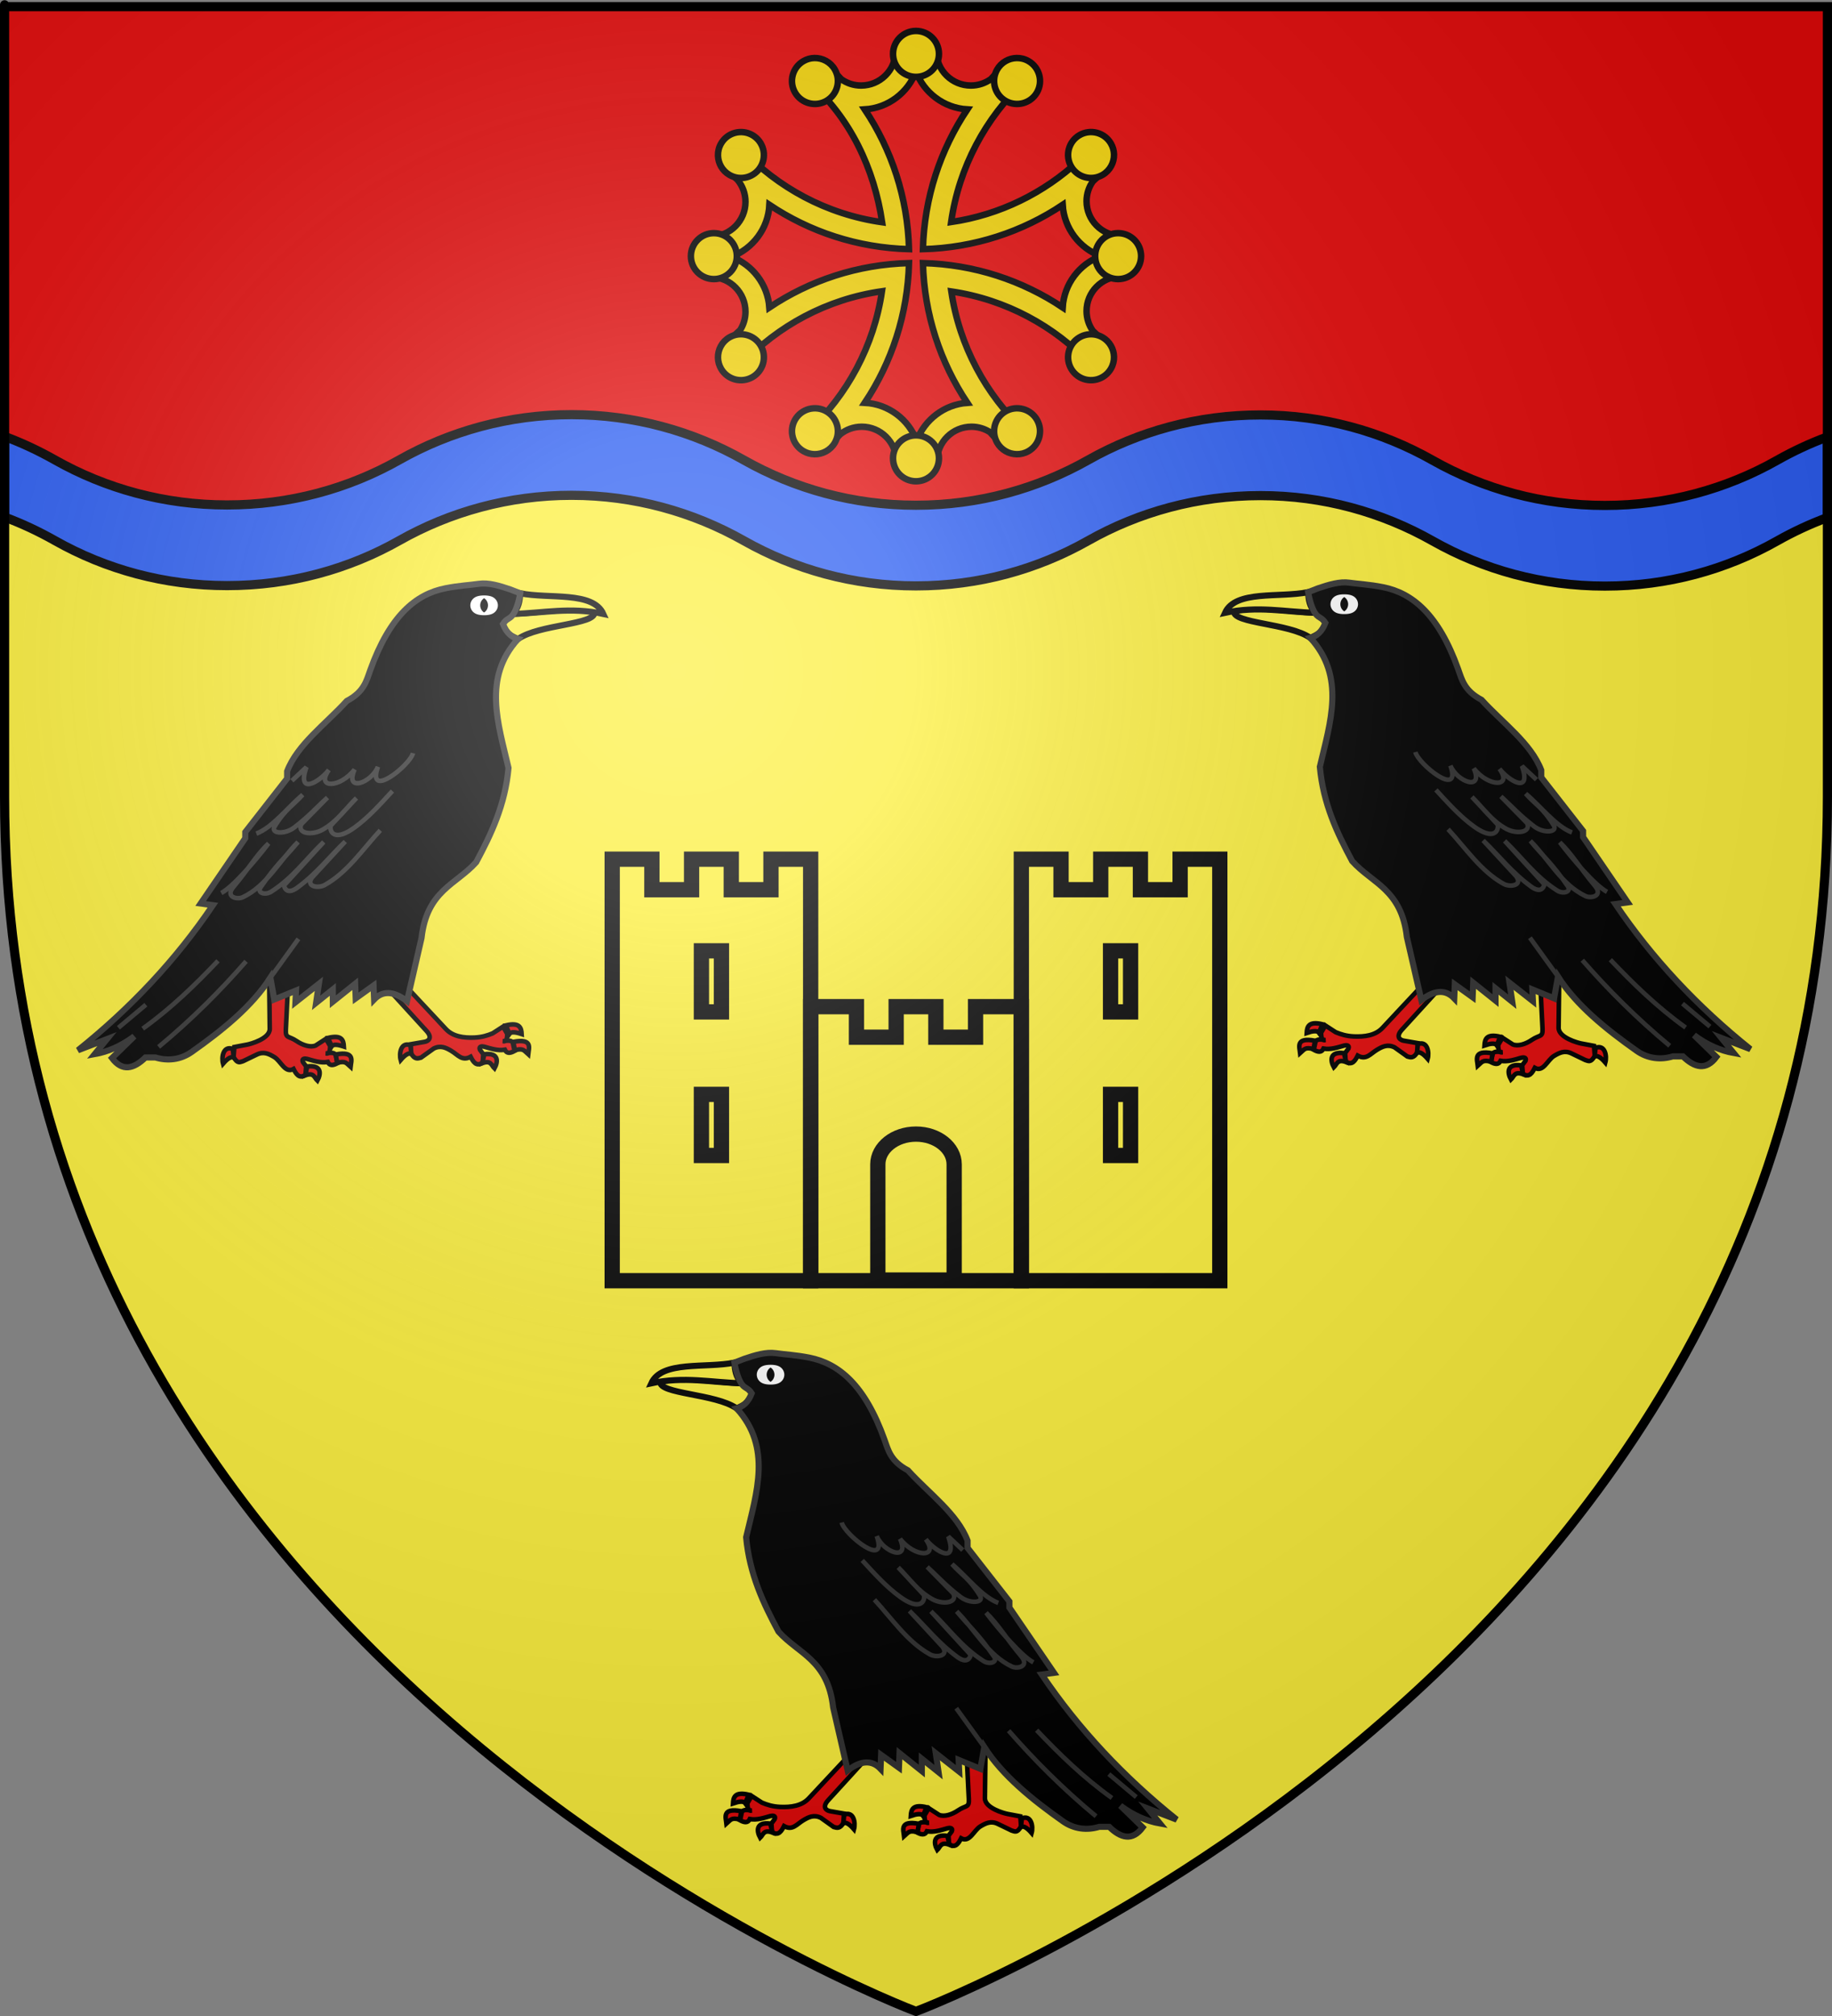
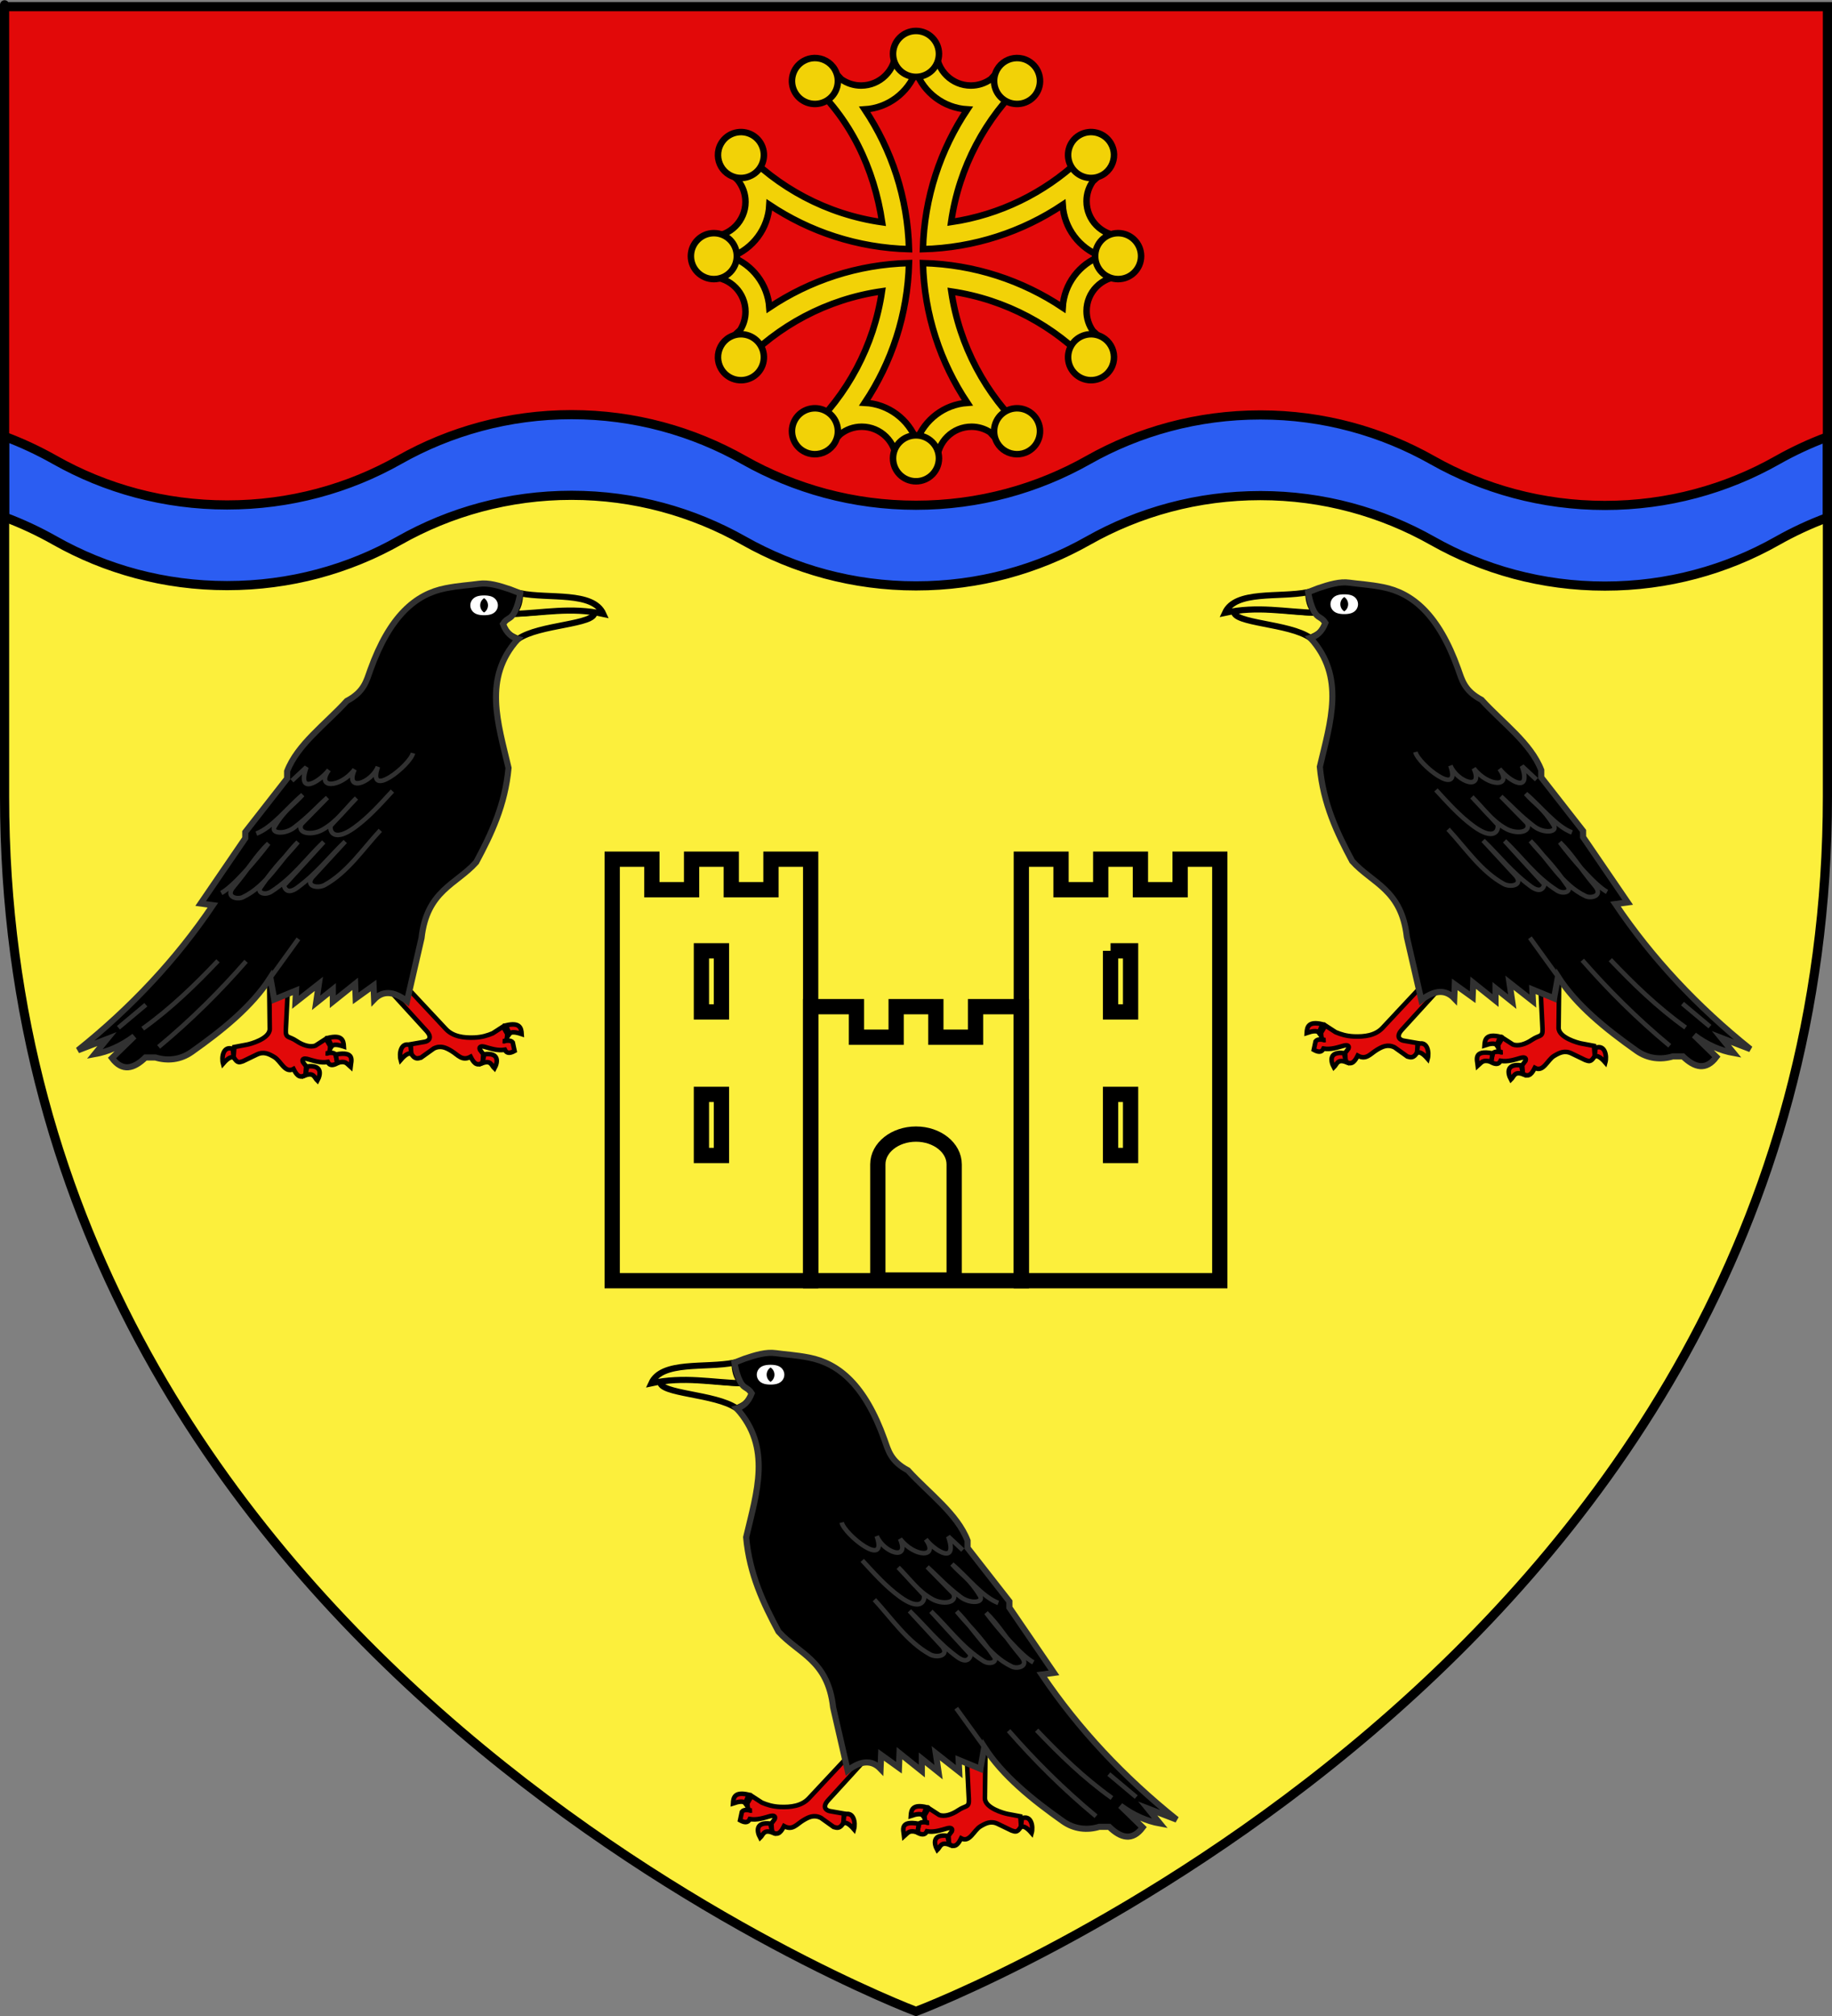
<svg xmlns="http://www.w3.org/2000/svg" xmlns:ns1="http://sodipodi.sourceforge.net/DTD/sodipodi-0.dtd" xmlns:ns2="http://www.inkscape.org/namespaces/inkscape" xmlns:xlink="http://www.w3.org/1999/xlink" height="660" width="600" version="1.0" id="svg2" ns1:version="0.32" ns2:version="0.46" ns1:docname="Blason_ville_fr_Corneillan_(Gers).svg" ns1:docbase="L:\Héraldique" ns2:export-filename="/Users/olivier/Desktop/Blason Rouge/Blason_Vide_3D.png" ns2:export-xdpi="144" ns2:export-ydpi="144" ns2:output_extension="org.inkscape.output.svg.inkscape">
  <rect width="100%" height="100%" fill="#808080" stroke="none" />
  <ns1:namedview ns2:window-height="977" ns2:window-width="1280" ns2:pageshadow="2" ns2:pageopacity="0.0" guidetolerance="10.0" gridtolerance="10.0" objecttolerance="10.0" borderopacity="1.0" bordercolor="#666666" pagecolor="#ffffff" id="base" showgrid="false" height="660px" ns2:zoom="1.1621207" ns2:cx="300.00013" ns2:cy="330.00014" ns2:window-x="-4" ns2:window-y="-4" ns2:current-layer="layer3" showguides="true" ns2:guide-bbox="true" ns2:snap-global="true" ns2:object-nodes="true" />
  <desc id="desc4">Flag of Canton of Valais (Wallis)</desc>
  <defs id="defs6">
    <linearGradient id="linearGradient2893">
      <stop style="stop-color:white;stop-opacity:0.314;" offset="0" id="stop2895" />
      <stop id="stop2897" offset="0.19" style="stop-color:white;stop-opacity:0.251;" />
      <stop style="stop-color:#6b6b6b;stop-opacity:0.125;" offset="0.6" id="stop2901" />
      <stop style="stop-color:black;stop-opacity:0.125;" offset="1" id="stop2899" />
    </linearGradient>
    <radialGradient ns2:collect="always" xlink:href="#linearGradient2893" id="radialGradient3163" gradientUnits="userSpaceOnUse" gradientTransform="matrix(1.353,0,0,1.349,-77.629,-85.747)" cx="221.445" cy="226.331" fx="221.445" fy="226.331" r="300" />
  </defs>
  <g ns2:groupmode="layer" id="layer3" ns2:label="Fond écu" style="display:inline">
    <path d="M 300,658.5 C 300,658.5 598.5,546.18 598.5,260.728 C 598.5,-24.723 598.5,2.176 598.5,2.176 L 1.5,2.176 L 1.5,260.728 C 1.5,546.18 300,658.5 300,658.5 z" style="fill:#fcef3c;fill-opacity:1;fill-rule:evenodd;stroke:none;stroke-width:1px;stroke-linecap:butt;stroke-linejoin:miter;stroke-opacity:1;display:inline" id="path11587" />
    <path style="opacity:1;fill:#e20909;fill-opacity:1;stroke:none;stroke-width:3;stroke-miterlimit:4;stroke-dasharray:none;stroke-opacity:1" d="M 1.5 2.188 L 1.5 142.906 C 7.222 145.04 12.73 147.6 17.969 150.562 C 34.575 159.949 53.813 165.313 74.375 165.312 C 94.944 165.313 114.171 159.955 130.781 150.562 C 147.388 141.176 166.625 135.75 187.188 135.75 C 207.757 135.75 226.983 141.202 243.594 150.594 C 260.2 159.98 279.438 165.406 300 165.406 C 320.569 165.406 339.796 159.986 356.406 150.594 C 373.013 141.208 392.25 135.844 412.812 135.844 C 433.382 135.844 452.608 141.295 469.219 150.688 C 485.825 160.074 505.063 165.469 525.625 165.469 C 546.194 165.469 565.421 160.08 582.031 150.688 C 587.268 147.728 592.78 145.182 598.5 143.062 C 598.5 104.148 598.5 2.188 598.5 2.188 L 1.5 2.188 z " id="rect10265" />
    <path style="fill:#2b5df2;fill-opacity:1;stroke:#000000;stroke-width:3;stroke-miterlimit:4;stroke-dasharray:none;stroke-opacity:1" d="M 187.188 135.75 C 166.625 135.75 147.388 141.176 130.781 150.562 C 114.171 159.955 94.944 165.313 74.375 165.312 C 53.813 165.313 34.575 159.949 17.969 150.562 C 12.73 147.6 7.22 145.007 1.5 142.875 L 1.5 169.281 C 7.22 171.413 12.73 174.006 17.969 176.969 C 34.575 186.355 53.813 191.719 74.375 191.719 C 94.944 191.719 114.171 186.361 130.781 176.969 C 147.388 167.583 166.625 162.156 187.188 162.156 C 207.757 162.156 226.983 167.608 243.594 177 C 260.2 186.386 279.438 191.813 300 191.812 C 320.569 191.813 339.796 186.392 356.406 177 C 373.013 167.614 392.25 162.25 412.812 162.25 C 433.382 162.25 452.608 167.702 469.219 177.094 C 485.825 186.48 505.063 191.875 525.625 191.875 C 546.194 191.875 565.421 186.486 582.031 177.094 C 587.269 174.133 592.78 171.562 598.5 169.438 C 598.5 158.491 598.5 150.322 598.5 143.031 C 592.78 145.156 587.269 147.727 582.031 150.688 C 565.421 160.08 546.194 165.469 525.625 165.469 C 505.063 165.469 485.825 160.074 469.219 150.688 C 452.608 141.295 433.382 135.844 412.812 135.844 C 392.25 135.844 373.013 141.208 356.406 150.594 C 339.796 159.986 320.569 165.406 300 165.406 C 279.438 165.406 260.2 159.98 243.594 150.594 C 226.983 141.202 207.757 135.75 187.188 135.75 z " id="path7368" />
    <path d="" ns2:connector-curvature="0" id="path4456" style="fill:none;stroke:#000000;stroke-width:1px;stroke-linecap:butt;stroke-linejoin:miter;stroke-opacity:1" />
  </g>
  <g ns2:groupmode="layer" id="layer4" ns2:label="Meubles" style="display:inline">
    <g id="g13185">
      <g transform="translate(-700.001,0)" id="g12842" style="display:inline">
        <path ns1:nodetypes="cssccccccccccccsccccsscc" id="path12787" d="M 1016.41,570.862 L 1017.298,588.944 C 1017.445,591.942 1016.404,590.906 1013.765,592.7 C 1011.744,594.074 1009.24,594.863 1007.553,594.157 L 1004.17,591.968 L 1002.777,594.356 C 1002.808,595.895 1003.082,597.017 1004.17,596.743 C 1002.924,596.553 1001.642,596.299 1000.986,597.141 L 1000.389,599.927 C 1001.771,600.692 1002.948,600.884 1003.573,599.529 C 1005.933,599.929 1008.125,599.158 1010.339,598.534 C 1010.964,598.366 1012.235,598.344 1011.731,599.529 L 1010.65,600.979 L 1010.822,603.708 C 1012.938,605.289 1014.005,603.344 1014.776,601.834 C 1017.586,603.374 1018.902,599.229 1021.084,597.927 C 1022.826,596.888 1024.556,595.993 1026.854,597.131 L 1031.276,599.267 C 1032.314,599.54 1033.083,600.293 1034.416,597.917 L 1034.173,594.646 L 1029.96,593.851 C 1028.884,593.647 1022.532,591.934 1022.57,588.692 L 1022.782,570.77 L 1016.41,570.862 z" style="opacity:1;fill:#e20909;fill-opacity:1;stroke:#000000;stroke-width:1.5;stroke-miterlimit:4;stroke-dasharray:none;stroke-opacity:1" />
        <path ns1:nodetypes="cccc" id="path12789" d="M 996.101,601.153 C 997.457,599.971 997.642,599.056 1000.501,599.837 L 1000.953,597.082 C 994.553,595.888 995.881,599.139 996.101,601.153 z" style="opacity:1;fill:#e20909;fill-opacity:1;stroke:#000000;stroke-width:1.5;stroke-miterlimit:4;stroke-dasharray:none;stroke-opacity:1" />
        <path ns1:nodetypes="cccc" id="path12791" d="M 1003.475,591.66 L 1002.283,594.414 C 1001.737,593.658 1000.262,593.831 998.294,594.497 C 998.408,592.452 998.917,590.561 1003.475,591.66 z" style="opacity:1;fill:#e20909;fill-opacity:1;stroke:#000000;stroke-width:1.5;stroke-miterlimit:4;stroke-dasharray:none;stroke-opacity:1" />
        <path ns1:nodetypes="cccc" id="path12793" d="M 1010.296,601.007 L 1010.954,603.926 C 1008.052,602.847 1007.952,604.717 1006.965,605.653 C 1005.775,603.45 1005.47,600.412 1010.296,601.007 z" style="opacity:1;fill:#e20909;fill-opacity:1;stroke:#000000;stroke-width:1.5;stroke-miterlimit:4;stroke-dasharray:none;stroke-opacity:1" />
        <path ns1:nodetypes="cccc" id="path12795" d="M 1034.66,595.284 C 1037.789,594.091 1038.455,597.951 1037.868,600.095 C 1036.233,598.204 1035.131,597.711 1034.373,598.121 L 1034.66,595.284 z" style="opacity:1;fill:#e20909;fill-opacity:1;stroke:#000000;stroke-width:1.5;stroke-miterlimit:4;stroke-dasharray:none;stroke-opacity:1" />
      </g>
      <g transform="translate(-700.001,0)" id="g12835" style="display:inline">
        <path style="fill:#e20909;fill-opacity:1;stroke:#000000;stroke-width:1.5;stroke-miterlimit:4;stroke-dasharray:none;stroke-opacity:1" d="M 982.186,570.258 L 964.875,588.764 C 962.557,591.242 959.011,591.696 955.522,591.549 C 953.081,591.447 951.24,590.863 949.553,590.157 L 946.17,587.968 L 944.777,590.356 C 944.808,591.895 945.082,593.017 946.17,592.743 C 944.924,592.553 943.642,592.299 942.986,593.141 L 942.389,595.927 C 943.771,596.692 944.949,596.884 945.573,595.529 C 947.933,595.929 950.125,595.158 952.339,594.534 C 952.964,594.366 954.235,594.344 953.732,595.529 L 952.65,596.979 L 952.821,599.708 C 954.938,601.289 956.005,599.344 956.776,597.834 C 959.586,599.374 960.902,597.229 963.084,595.927 C 964.826,594.888 966.556,593.993 968.854,595.131 L 973.033,598.116 C 974.071,598.389 975.083,598.9 976.416,596.524 L 976.416,593.738 L 971.839,592.942 C 970.759,592.755 969.056,591.756 971.242,589.361 L 985.768,573.442 L 982.186,570.258 z" id="path12768" ns1:nodetypes="cssccccccccccccsccccsscc" />
-         <path style="opacity:1;fill:#e20909;fill-opacity:1;stroke:#000000;stroke-width:1.5;stroke-miterlimit:4;stroke-dasharray:none;stroke-opacity:1" d="M 937.919,597.016 C 939.275,595.834 939.46,594.919 942.318,595.7 L 942.77,592.945 C 936.37,591.751 937.698,595.002 937.919,597.016 z" id="path12770" ns1:nodetypes="cccc" />
        <path style="opacity:1;fill:#e20909;fill-opacity:1;stroke:#000000;stroke-width:1.5;stroke-miterlimit:4;stroke-dasharray:none;stroke-opacity:1" d="M 945.247,587.568 L 944.054,590.323 C 943.509,589.567 942.034,589.74 940.066,590.405 C 940.179,588.36 940.689,586.47 945.247,587.568 z" id="path12772" ns1:nodetypes="cccc" />
        <path style="opacity:1;fill:#e20909;fill-opacity:1;stroke:#000000;stroke-width:1.5;stroke-miterlimit:4;stroke-dasharray:none;stroke-opacity:1" d="M 952.296,597.007 L 952.954,599.926 C 950.052,598.847 949.952,600.717 948.965,601.653 C 947.775,599.45 947.47,596.412 952.296,597.007 z" id="path12774" ns1:nodetypes="cccc" />
        <path style="opacity:1;fill:#e20909;fill-opacity:1;stroke:#000000;stroke-width:1.5;stroke-miterlimit:4;stroke-dasharray:none;stroke-opacity:1" d="M 976.478,594.06 C 979.606,592.868 980.272,596.727 979.685,598.871 C 978.051,596.981 976.948,596.488 976.19,596.898 L 976.478,594.06 z" id="path12776" ns1:nodetypes="cccc" />
      </g>
      <g transform="translate(-500,0)" id="g12885" style="display:inline">
        <path style="opacity:1;fill:#fcef3c;fill-opacity:1;stroke:#000000;stroke-width:2;stroke-miterlimit:4;stroke-dasharray:none;stroke-opacity:1" d="M 716.239,452.312 C 715.782,456.426 734.322,456.208 741.264,461.08 C 743.144,460.144 745.147,459.578 746.196,456.148 C 744.986,454.371 743.831,452.92 742.908,452.86 C 733.915,452.482 724.076,450.507 716.239,452.312 z" id="path12817" ns1:nodetypes="ccccc" />
        <path style="opacity:1;fill:#fcef3c;fill-opacity:1;stroke:#000000;stroke-width:2;stroke-miterlimit:4;stroke-dasharray:none;stroke-opacity:1" d="M 740.533,446.101 C 731.083,448.004 716.721,445.345 713.316,452.86 C 723.962,450.514 733.13,452.601 742.908,452.86 C 740.997,450.846 740.664,448.547 740.533,446.101 z" id="path12815" ns1:nodetypes="cccc" />
        <path style="opacity:1;fill:#000000;fill-opacity:1;stroke:#313131;stroke-width:2;stroke-miterlimit:4;stroke-dasharray:none;stroke-opacity:1" d="M 740.533,446.101 C 741.112,449.507 742.12,452.111 743.05,453.293 C 744.093,454.619 745.087,454.393 746.196,456.148 C 745.078,459.046 743.327,460.545 741.264,461.08 C 752.872,473.823 747.796,488.652 744.369,503.275 C 745.478,515.382 750.015,524.918 754.963,534.145 C 761.492,541.456 771.138,543.382 772.864,558.987 L 777.614,579.628 C 782.238,576.091 785.713,576.289 788.391,579.08 L 788.573,574.514 L 794.419,578.715 L 794.601,573.966 L 801.908,579.811 L 801.908,575.792 L 807.388,580.176 L 806.475,573.966 L 814.146,579.993 L 813.964,576.158 L 821.088,579.08 L 822.366,571.956 C 828.38,581.34 838.063,589.15 848.122,596.25 C 851.824,598.864 856.037,599.259 859.995,598.077 L 863.283,598.077 C 867.153,601.826 870.858,602.772 874.243,598.26 L 866.936,591.136 C 871.259,594.35 875.582,596.201 879.905,596.981 L 875.887,592.049 L 885.385,595.703 C 868.01,581.792 853.198,566.017 841.181,548.21 L 845.199,547.662 L 830.586,526.29 L 830.586,524.281 L 816.886,506.745 L 816.886,504.371 C 813.498,495.527 804.204,488.897 797.341,481.355 C 791.678,478.352 790.944,474.864 789.669,471.309 C 783.258,453.421 774.715,446.36 765.01,444.457 C 760.446,443.562 757.416,443.479 754.05,442.996 C 750.95,442.551 747.436,443.597 743.821,444.823 L 740.533,446.101 z" id="path12811" ns1:nodetypes="csccccccccccccccccccsccccccccccccccssscc" />
        <path ns1:type="arc" style="opacity:1;fill:#000000;fill-opacity:1;stroke:#ffffff;stroke-width:2.351;stroke-miterlimit:4;stroke-dasharray:none;stroke-opacity:1" id="path12813" ns1:cx="951.94995" ns1:cy="458.61368" ns1:rx="2.1006284" ns1:ry="9.7724886" d="M 954.051,458.614 A 2.101,9.772 0 1 1 949.849,458.614 A 2.101,9.772 0 1 1 954.051,458.614 z" transform="matrix(1.376,0,0,0.296,-557.516,314.296)" />
        <path style="opacity:1;fill:none;fill-opacity:1;stroke:#313131;stroke-width:1.5;stroke-miterlimit:4;stroke-dasharray:none;stroke-opacity:1" d="M 775.655,498.437 C 776.663,502.462 790.926,513.839 787.14,502.878 C 789.286,508.214 798.092,511.37 794.797,503.797 C 799.481,509.888 807.62,510.143 803.218,503.95 C 806.485,508.066 813.747,512.237 810.571,503.031 L 815.318,507.472" id="path12821" ns1:nodetypes="cccccc" />
        <path style="opacity:1;fill:none;fill-opacity:1;stroke:#313131;stroke-width:1.5;stroke-miterlimit:4;stroke-dasharray:none;stroke-opacity:1" d="M 782.393,510.842 C 786.292,515.059 790.117,519.391 794.797,522.786 C 801.369,527.555 803.061,524.234 802.608,522.174 L 794.185,513.139 C 797.791,516.67 800.441,520.814 805.364,523.552 C 808.656,525.383 813.634,524.884 812.255,521.715 L 803.68,512.986 C 807.304,516.253 809.654,519.039 814.553,522.786 C 817.683,525.181 822.358,524.751 820.984,522.48 C 817.517,516.747 814.858,515.532 811.796,512.067 C 816.846,516.33 821.593,522.715 826.957,524.777" id="path12823" ns1:nodetypes="csccsccsscc" />
        <path style="opacity:1;fill:none;fill-opacity:1;stroke:#313131;stroke-width:1.5;stroke-miterlimit:4;stroke-dasharray:none;stroke-opacity:1" d="M 786.375,523.705 C 792.211,530.012 797.186,537.535 804.598,541.623 C 806.682,542.772 810.852,542.172 808.733,539.172 L 797.86,527.381 C 803.118,532.434 807.185,537.84 813.634,542.542 C 815.051,543.575 817.217,544.445 817.922,541.776 L 804.905,527.534 C 810.622,532.945 814.714,539.049 822.056,543.767 C 824.117,545.091 826.807,544.183 825.579,542.388 C 820.422,534.858 817.411,532.485 813.327,527.534 C 819.351,533.557 823.497,541.866 831.398,545.604 C 833.231,546.472 837.261,545.564 834.461,542.235 C 829.433,536.259 827.091,531.975 822.975,527.993 C 827.058,533.404 834.534,542.143 838.442,544.226" id="path12825" ns1:nodetypes="csccsccsscsscc" />
        <path style="opacity:1;fill:none;fill-opacity:1;stroke:#313131;stroke-width:1.5;stroke-miterlimit:4;stroke-dasharray:none;stroke-opacity:1" d="M 830.326,566.585 C 838.769,576.241 848.134,585.634 858.963,594.609" id="path12827" ns1:nodetypes="cc" />
        <path style="opacity:1;fill:none;fill-opacity:1;stroke:#313131;stroke-width:1.5;stroke-miterlimit:4;stroke-dasharray:none;stroke-opacity:1" d="M 839.514,566.431 C 846.938,574.231 854.719,581.851 864.17,588.637" id="path12829" ns1:nodetypes="cc" />
        <path style="opacity:1;fill:none;fill-opacity:1;stroke:#313131;stroke-width:1.5;stroke-miterlimit:4;stroke-dasharray:none;stroke-opacity:1" d="M 863.146,580.801 L 872.133,588.33" id="path12831" ns1:nodetypes="cc" />
        <path style="opacity:1;fill:none;fill-opacity:1;stroke:#313131;stroke-width:1.5;stroke-miterlimit:4;stroke-dasharray:none;stroke-opacity:1" d="M 822.366,571.956 L 813.174,559.234" id="path12833" ns1:nodetypes="cc" />
      </g>
    </g>
    <use x="0" y="0" xlink:href="#g13185" id="use13211" transform="translate(187.891,-252.237)" width="600" height="660" />
    <use x="0" y="0" xlink:href="#g13185" id="use13263" transform="matrix(-1,0,0,1,410.915,-251.87)" width="600" height="660" />
    <g style="display:inline" id="g11497" transform="translate(-700.208,0)">
      <g transform="matrix(0.388,0,0,0.388,883.805,-71.351)" id="g3277">
        <path ns1:nodetypes="ccscccccccscscscccccccscsssscccccccscscscccccccccsccccccccccccccccccccc" d="M 299.981,226.615 C 294.194,226.615 288.509,226.937 282.868,227.492 C 282.518,243.323 269.548,256.078 253.634,256.078 C 247.403,256.078 241.639,254.078 236.902,250.742 C 234.212,247.751 231.44,244.823 228.593,241.975 C 221.907,245.004 215.433,248.446 209.231,252.266 C 244.69,283.181 264.79,326.473 271.433,371.414 C 224.679,364.791 183.084,342.154 152.327,309.248 C 148.508,315.446 145.026,321.891 141.998,328.573 C 144.438,331.01 146.922,333.413 149.468,335.738 C 153.585,340.776 156.062,347.222 156.062,354.224 C 156.062,370.164 143.267,383.111 127.4,383.42 C 126.882,388.876 126.638,394.409 126.638,400 C 126.638,405.969 126.925,411.872 127.514,417.685 C 143.327,418.056 156.062,431.018 156.062,446.92 C 156.062,452.606 154.424,457.911 151.603,462.394 C 148.317,465.32 145.115,468.325 141.998,471.428 C 145.13,478.339 148.731,485.007 152.708,491.4 C 183.398,458.747 224.776,436.276 271.281,429.653 C 264.463,475.991 241.916,517.208 209.231,547.734 C 215.443,551.56 221.934,554.993 228.631,558.025 C 231.117,555.551 233.547,553.033 235.911,550.44 C 240.927,546.394 247.273,543.96 254.206,543.96 C 270.133,543.96 283.072,556.735 283.401,572.585 C 288.87,573.105 294.377,573.385 299.981,573.385 C 305.949,573.385 311.852,573.06 317.666,572.47 C 317.666,572.47 317.704,572.471 317.704,572.47 C 318.095,556.675 331.011,543.96 346.899,543.96 C 352.607,543.96 357.918,545.656 362.412,548.496 C 365.321,551.761 368.32,554.937 371.407,558.025 C 378.329,554.889 385.014,551.298 391.417,547.314 C 359.015,516.861 336.638,475.868 329.824,429.806 C 375.874,436.624 416.885,458.969 447.33,491.362 C 451.308,484.963 454.87,478.269 458.002,471.351 C 455.169,468.515 452.258,465.764 449.274,463.08 C 445.949,458.336 443.976,452.569 443.976,446.348 C 443.976,430.446 456.711,417.521 472.524,417.152 C 473.078,411.51 473.362,405.787 473.362,400 C 473.362,394.226 473.076,388.516 472.524,382.886 C 456.711,382.516 443.976,369.554 443.976,353.652 C 443.976,347.401 445.957,341.627 449.312,336.882 C 452.276,334.214 455.186,331.468 458.002,328.649 C 454.97,321.951 451.538,315.46 447.711,309.248 C 445.557,311.56 443.343,313.826 441.08,316.033 C 439.741,317.177 438.44,318.375 437.23,319.654 C 408.045,346.668 370.883,365.192 329.672,371.261 C 336.298,324.756 358.792,283.364 391.455,252.686 C 385.054,248.702 378.366,245.112 371.445,241.975 C 368.629,244.801 365.883,247.699 363.212,250.665 C 358.442,254.05 352.609,256.078 346.328,256.078 C 330.414,256.078 317.481,243.323 317.132,227.492 C 311.491,226.937 305.767,226.615 299.981,226.615 L 299.981,226.615 z M 299.981,244.186 C 306.671,262.058 323.422,274.994 343.317,276.202 C 320.642,310.13 306.977,350.562 305.851,394.13 C 349.416,393.011 389.891,379.399 423.814,356.739 C 425.045,376.604 438.02,393.303 455.868,400 C 438.002,406.688 425.03,423.412 423.814,443.299 C 389.891,420.639 349.416,406.99 305.851,405.87 C 306.977,449.427 320.653,489.876 343.317,523.798 C 323.672,525.213 307.193,538.153 300.553,555.852 C 293.807,537.833 276.87,524.782 256.76,523.759 C 279.395,489.848 292.985,449.412 294.111,405.87 C 250.553,406.997 210.145,420.672 176.224,443.337 C 174.809,423.691 161.869,407.213 144.17,400.572 C 162.197,393.823 175.25,376.862 176.262,356.739 C 210.174,379.386 250.572,393.004 294.111,394.13 C 292.984,350.559 279.385,310.129 256.721,276.202 C 276.595,274.979 293.282,262.041 299.981,244.186 L 299.981,244.186 z" style="fill:#f2d207;fill-opacity:1;fill-rule:evenodd;stroke:#000000;stroke-width:5.471;stroke-linecap:butt;stroke-linejoin:miter;stroke-miterlimit:4;stroke-dasharray:none;stroke-opacity:1" id="path14367" ns2:connector-curvature="0" />
        <path d="M 300,210 C 289.3,210 280.617,218.684 280.617,229.384 C 280.617,240.084 289.3,248.767 300,248.767 C 310.7,248.767 319.384,240.084 319.384,229.384 C 319.384,218.684 310.7,210 300,210 z M 214.166,232.862 C 211.041,232.943 207.898,233.781 205.002,235.453 C 195.736,240.803 192.551,252.671 197.901,261.938 C 203.251,271.204 215.119,274.365 224.385,269.015 C 233.652,263.665 236.836,251.82 231.486,242.554 C 227.808,236.183 221.04,232.685 214.166,232.862 L 214.166,232.862 z M 384.899,232.862 C 378.353,233.01 372.025,236.473 368.514,242.554 C 363.164,251.82 366.349,263.665 375.615,269.015 C 384.881,274.365 396.749,271.204 402.099,261.938 C 407.449,252.671 404.265,240.803 394.998,235.453 C 391.813,233.614 388.328,232.785 384.899,232.862 L 384.899,232.862 z" style="fill:#f2d207;fill-opacity:1;fill-rule:evenodd;stroke:#000000;stroke-width:5.471;stroke-linecap:butt;stroke-linejoin:miter;stroke-miterlimit:4;stroke-dasharray:none;stroke-opacity:1" id="path14388" ns2:connector-curvature="0" />
        <use transform="matrix(1,0,0,-1,0,800)" id="use2211" x="0" y="0" width="600" height="660" xlink:href="#path14388" />
        <use transform="matrix(0,-1,1,0,-99.998,700.003)" id="use2213" x="0" y="0" width="600" height="660" xlink:href="#path14388" />
        <use transform="matrix(0,1,-1,0,699.998,99.997)" id="use2215" x="0" y="0" width="600" height="660" xlink:href="#path14388" />
      </g>
    </g>
    <g id="g13282">
      <path id="rect12962" d="M 265.5,329.562 L 265.5,419.281 L 334.5,419.281 L 334.5,329.562 L 319.5,329.562 L 319.5,339.562 L 306.5,339.562 L 306.5,329.562 L 293.5,329.562 L 293.5,339.562 L 280.5,339.562 L 280.5,329.562 L 265.5,329.562 z" style="display:inline;opacity:1;fill:none;fill-opacity:1;stroke:#000000;stroke-width:5;stroke-miterlimit:4;stroke-dasharray:none;stroke-opacity:1" />
      <path id="path12940" d="M 300,371.281 C 293.1,371.281 287.5,375.724 287.5,381.188 L 287.5,419.062 L 312.5,419.062 L 312.5,381.188 C 312.5,375.724 306.9,371.281 300,371.281 z" style="display:inline;opacity:1;fill:none;fill-opacity:1;stroke:#000000;stroke-width:5;stroke-miterlimit:4;stroke-dasharray:none;stroke-opacity:1" />
      <g id="g13003" style="display:inline">
        <path style="opacity:1;fill:none;fill-opacity:1;stroke:#000000;stroke-width:5;stroke-miterlimit:4;stroke-dasharray:none;stroke-opacity:1" d="M 200.5,281.281 L 200.5,419.281 L 265.5,419.281 L 265.5,281.281 L 252.5,281.281 L 252.5,291.281 L 239.5,291.281 L 239.5,281.281 L 226.5,281.281 L 226.5,291.281 L 213.5,291.281 L 213.5,281.281 L 200.5,281.281 z" id="rect12946" />
        <path style="fill:none;fill-opacity:1;stroke:#000000;stroke-width:5;stroke-miterlimit:4;stroke-dasharray:none;stroke-opacity:1;opacity:1" d="M 229.72,311.281 L 236.28,311.281 L 236.28,331.281 L 229.72,331.281 L 229.72,311.281 z" id="rect12969" ns1:nodetypes="ccccc" />
        <path ns1:nodetypes="ccccc" id="path12972" d="M 229.72,358.281 L 236.28,358.281 L 236.28,378.281 L 229.72,378.281 L 229.72,358.281 z" style="fill:none;fill-opacity:1;stroke:#000000;stroke-width:5;stroke-miterlimit:4;stroke-dasharray:none;stroke-opacity:1;opacity:1" />
      </g>
      <g id="g13011" style="display:inline">
        <path id="path12994" d="M 334.5,281.281 L 334.5,419.281 L 399.5,419.281 L 399.5,281.281 L 386.5,281.281 L 386.5,291.281 L 373.5,291.281 L 373.5,281.281 L 360.5,281.281 L 360.5,291.281 L 347.5,291.281 L 347.5,281.281 L 334.5,281.281 z" style="opacity:1;fill:none;fill-opacity:1;stroke:#000000;stroke-width:5;stroke-miterlimit:4;stroke-dasharray:none;stroke-opacity:1" />
-         <path ns1:nodetypes="ccccc" id="path12996" d="M 363.719,311.281 L 370.28,311.281 L 370.28,331.281 L 363.719,331.281 L 363.719,311.281 z" style="fill:none;fill-opacity:1;stroke:#000000;stroke-width:5;stroke-miterlimit:4;stroke-dasharray:none;stroke-opacity:1;opacity:1" />
+         <path ns1:nodetypes="ccccc" id="path12996" d="M 363.719,311.281 L 370.28,311.281 L 370.28,331.281 L 363.719,331.281 L 363.719,311.281 " style="fill:none;fill-opacity:1;stroke:#000000;stroke-width:5;stroke-miterlimit:4;stroke-dasharray:none;stroke-opacity:1;opacity:1" />
        <path style="fill:none;fill-opacity:1;stroke:#000000;stroke-width:5;stroke-miterlimit:4;stroke-dasharray:none;stroke-opacity:1;opacity:1" d="M 363.719,358.281 L 370.28,358.281 L 370.28,378.281 L 363.719,378.281 L 363.719,358.281 z" id="path12998" ns1:nodetypes="ccccc" />
      </g>
    </g>
  </g>
  <g ns2:groupmode="layer" id="layer2" ns2:label="Reflet final" ns1:insensitive="true" style="display:inline">
-     <path ns1:nodetypes="cccccc" d="M 300,658.5 C 300,658.5 598.5,546.18 598.5,260.728 C 598.5,-24.723 598.5,2.176 598.5,2.176 L 1.5,2.176 L 1.5,260.728 C 1.5,546.18 300,658.5 300,658.5 z" style="opacity:1;fill:url(#radialGradient3163);fill-opacity:1;fill-rule:evenodd;stroke:none;stroke-width:1px;stroke-linecap:butt;stroke-linejoin:miter;stroke-opacity:1" id="path2875" ns2:export-xdpi="144" ns2:export-ydpi="144" />
-   </g>
+     </g>
  <g ns2:groupmode="layer" id="layer1" ns2:label="Contour final" style="display:inline" ns1:insensitive="true">
    <path ns1:nodetypes="cccccc" d="M 300,658.5 C 300,658.5 1.5,546.18 1.5,260.728 C 1.5,-24.723 1.5,2.176 1.5,2.176 L 598.5,2.176 L 598.5,260.728 C 598.5,546.18 300,658.5 300,658.5 z" style="opacity:1;fill:none;fill-opacity:1;fill-rule:evenodd;stroke:#000000;stroke-width:3;stroke-linecap:butt;stroke-linejoin:miter;stroke-miterlimit:4;stroke-dasharray:none;stroke-opacity:1" id="path1411" ns2:export-xdpi="144" ns2:export-ydpi="144" />
  </g>
</svg>